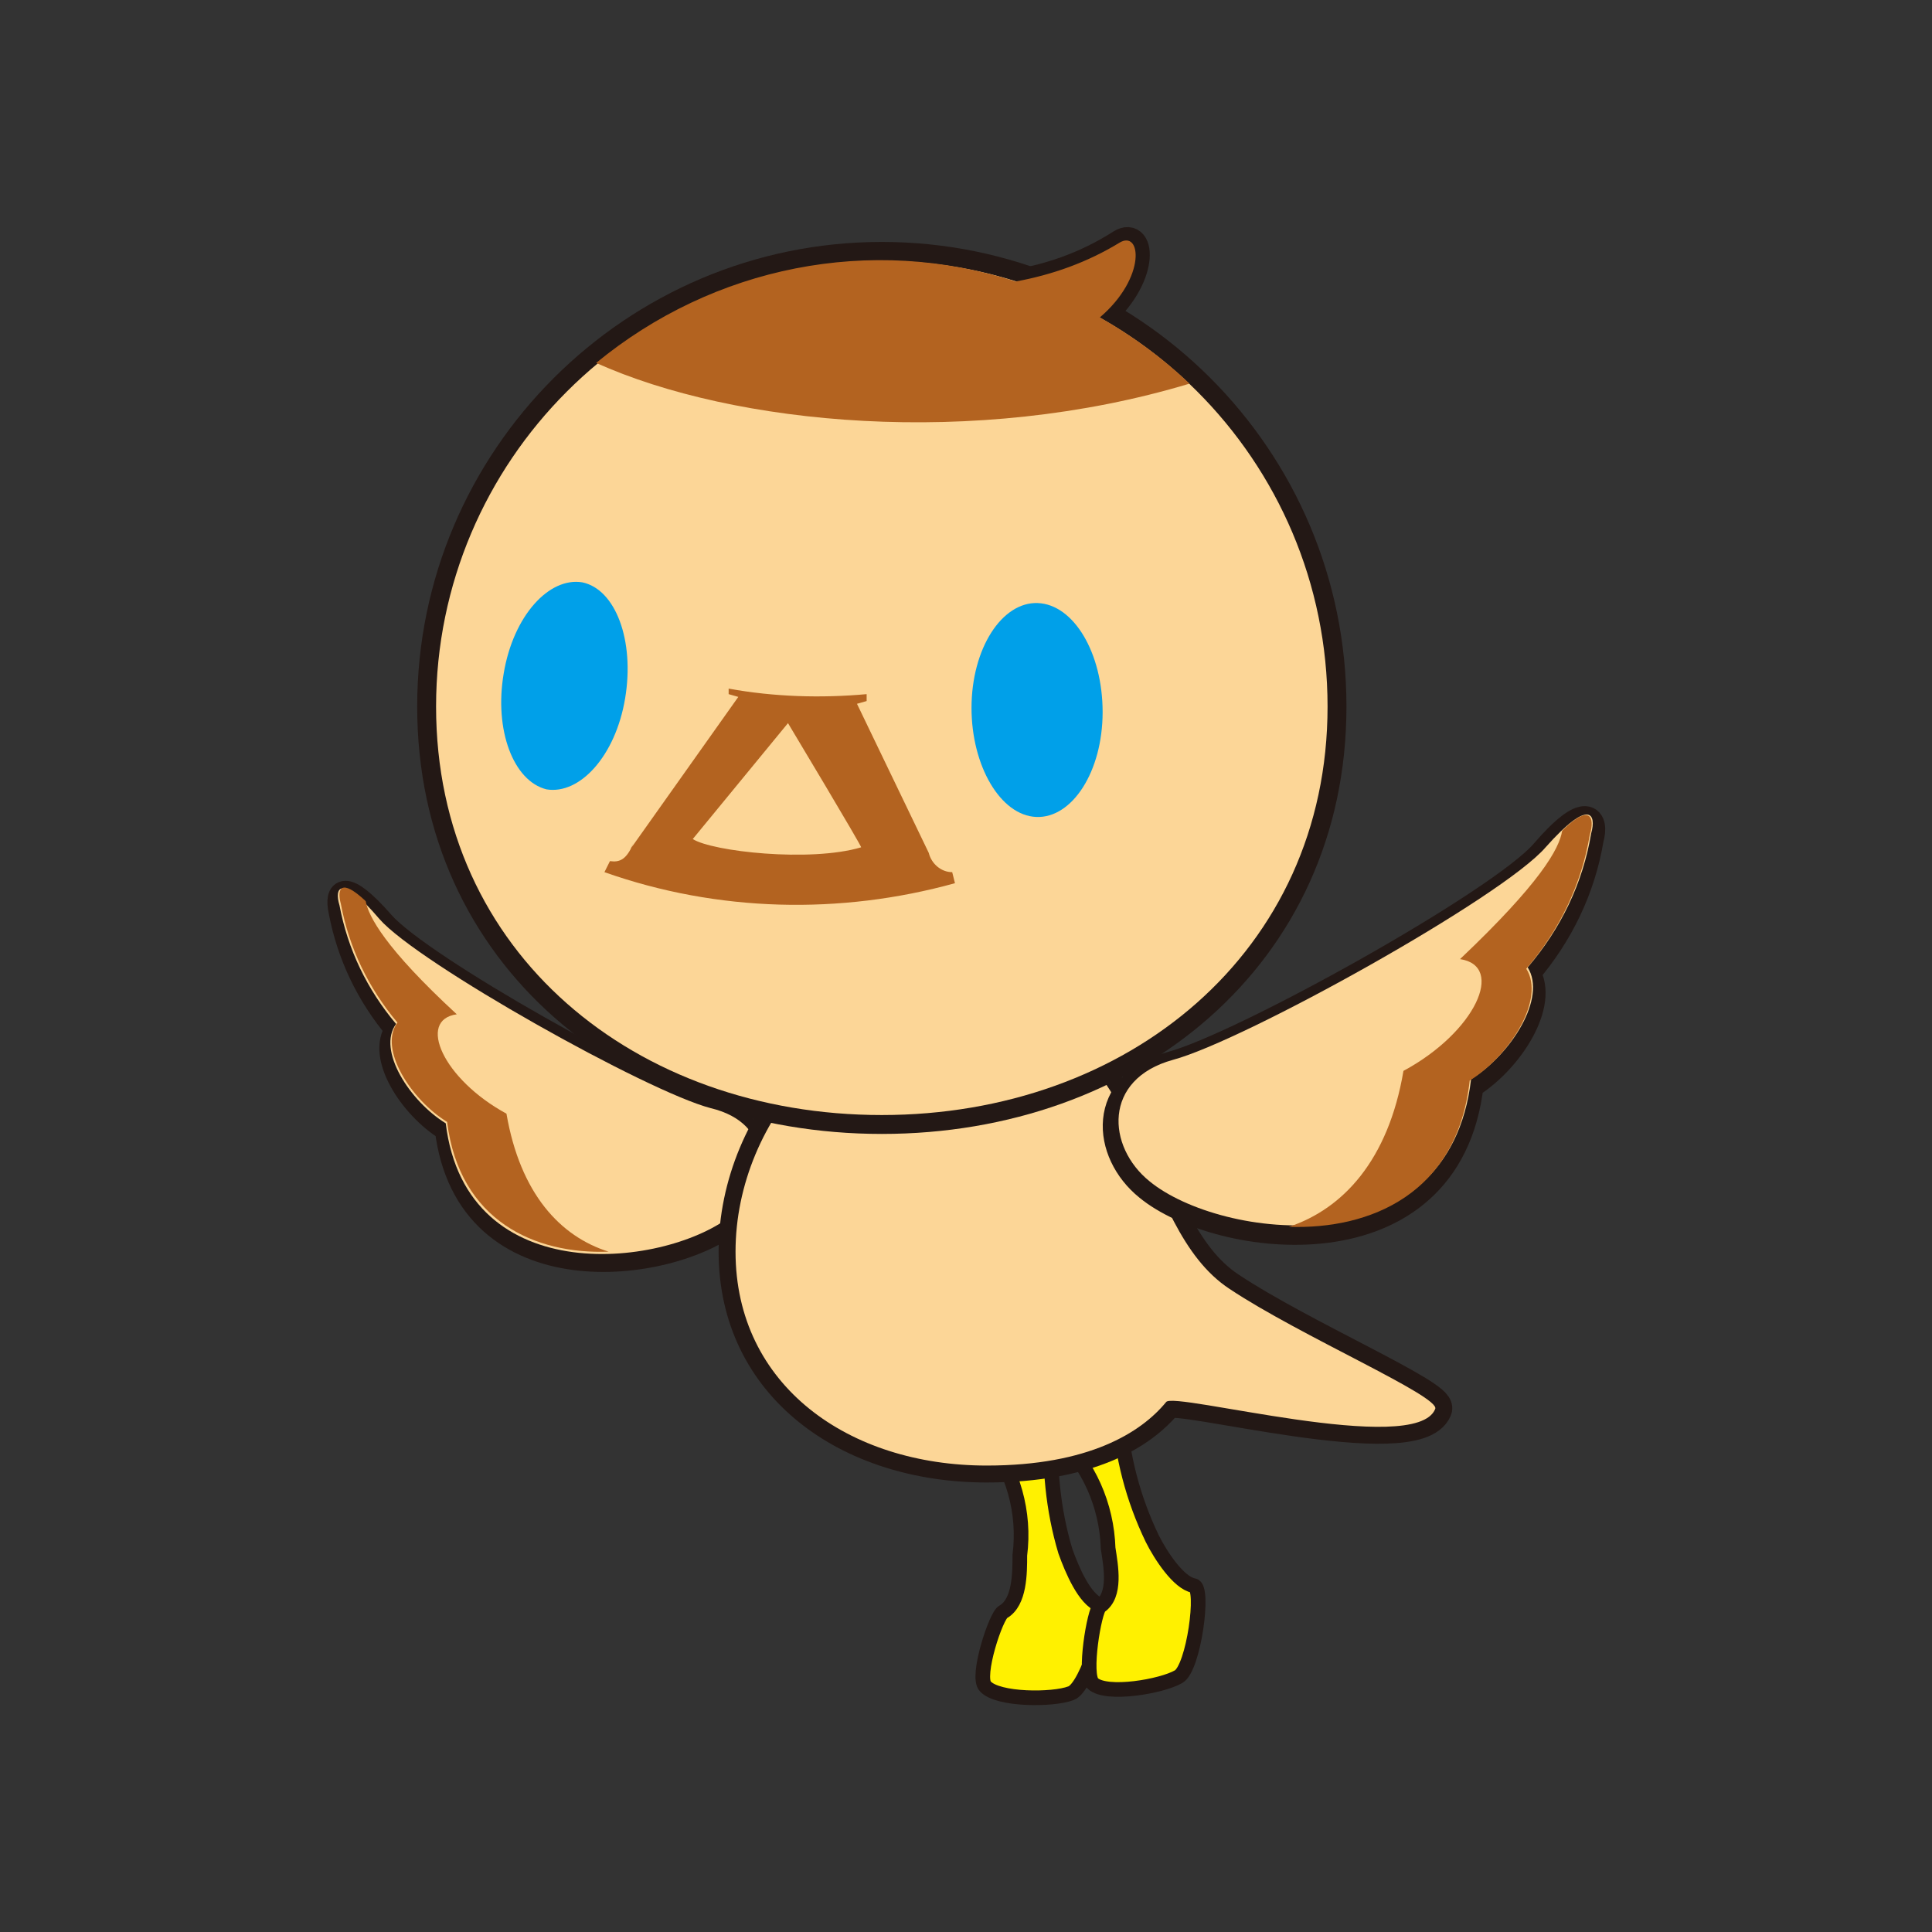
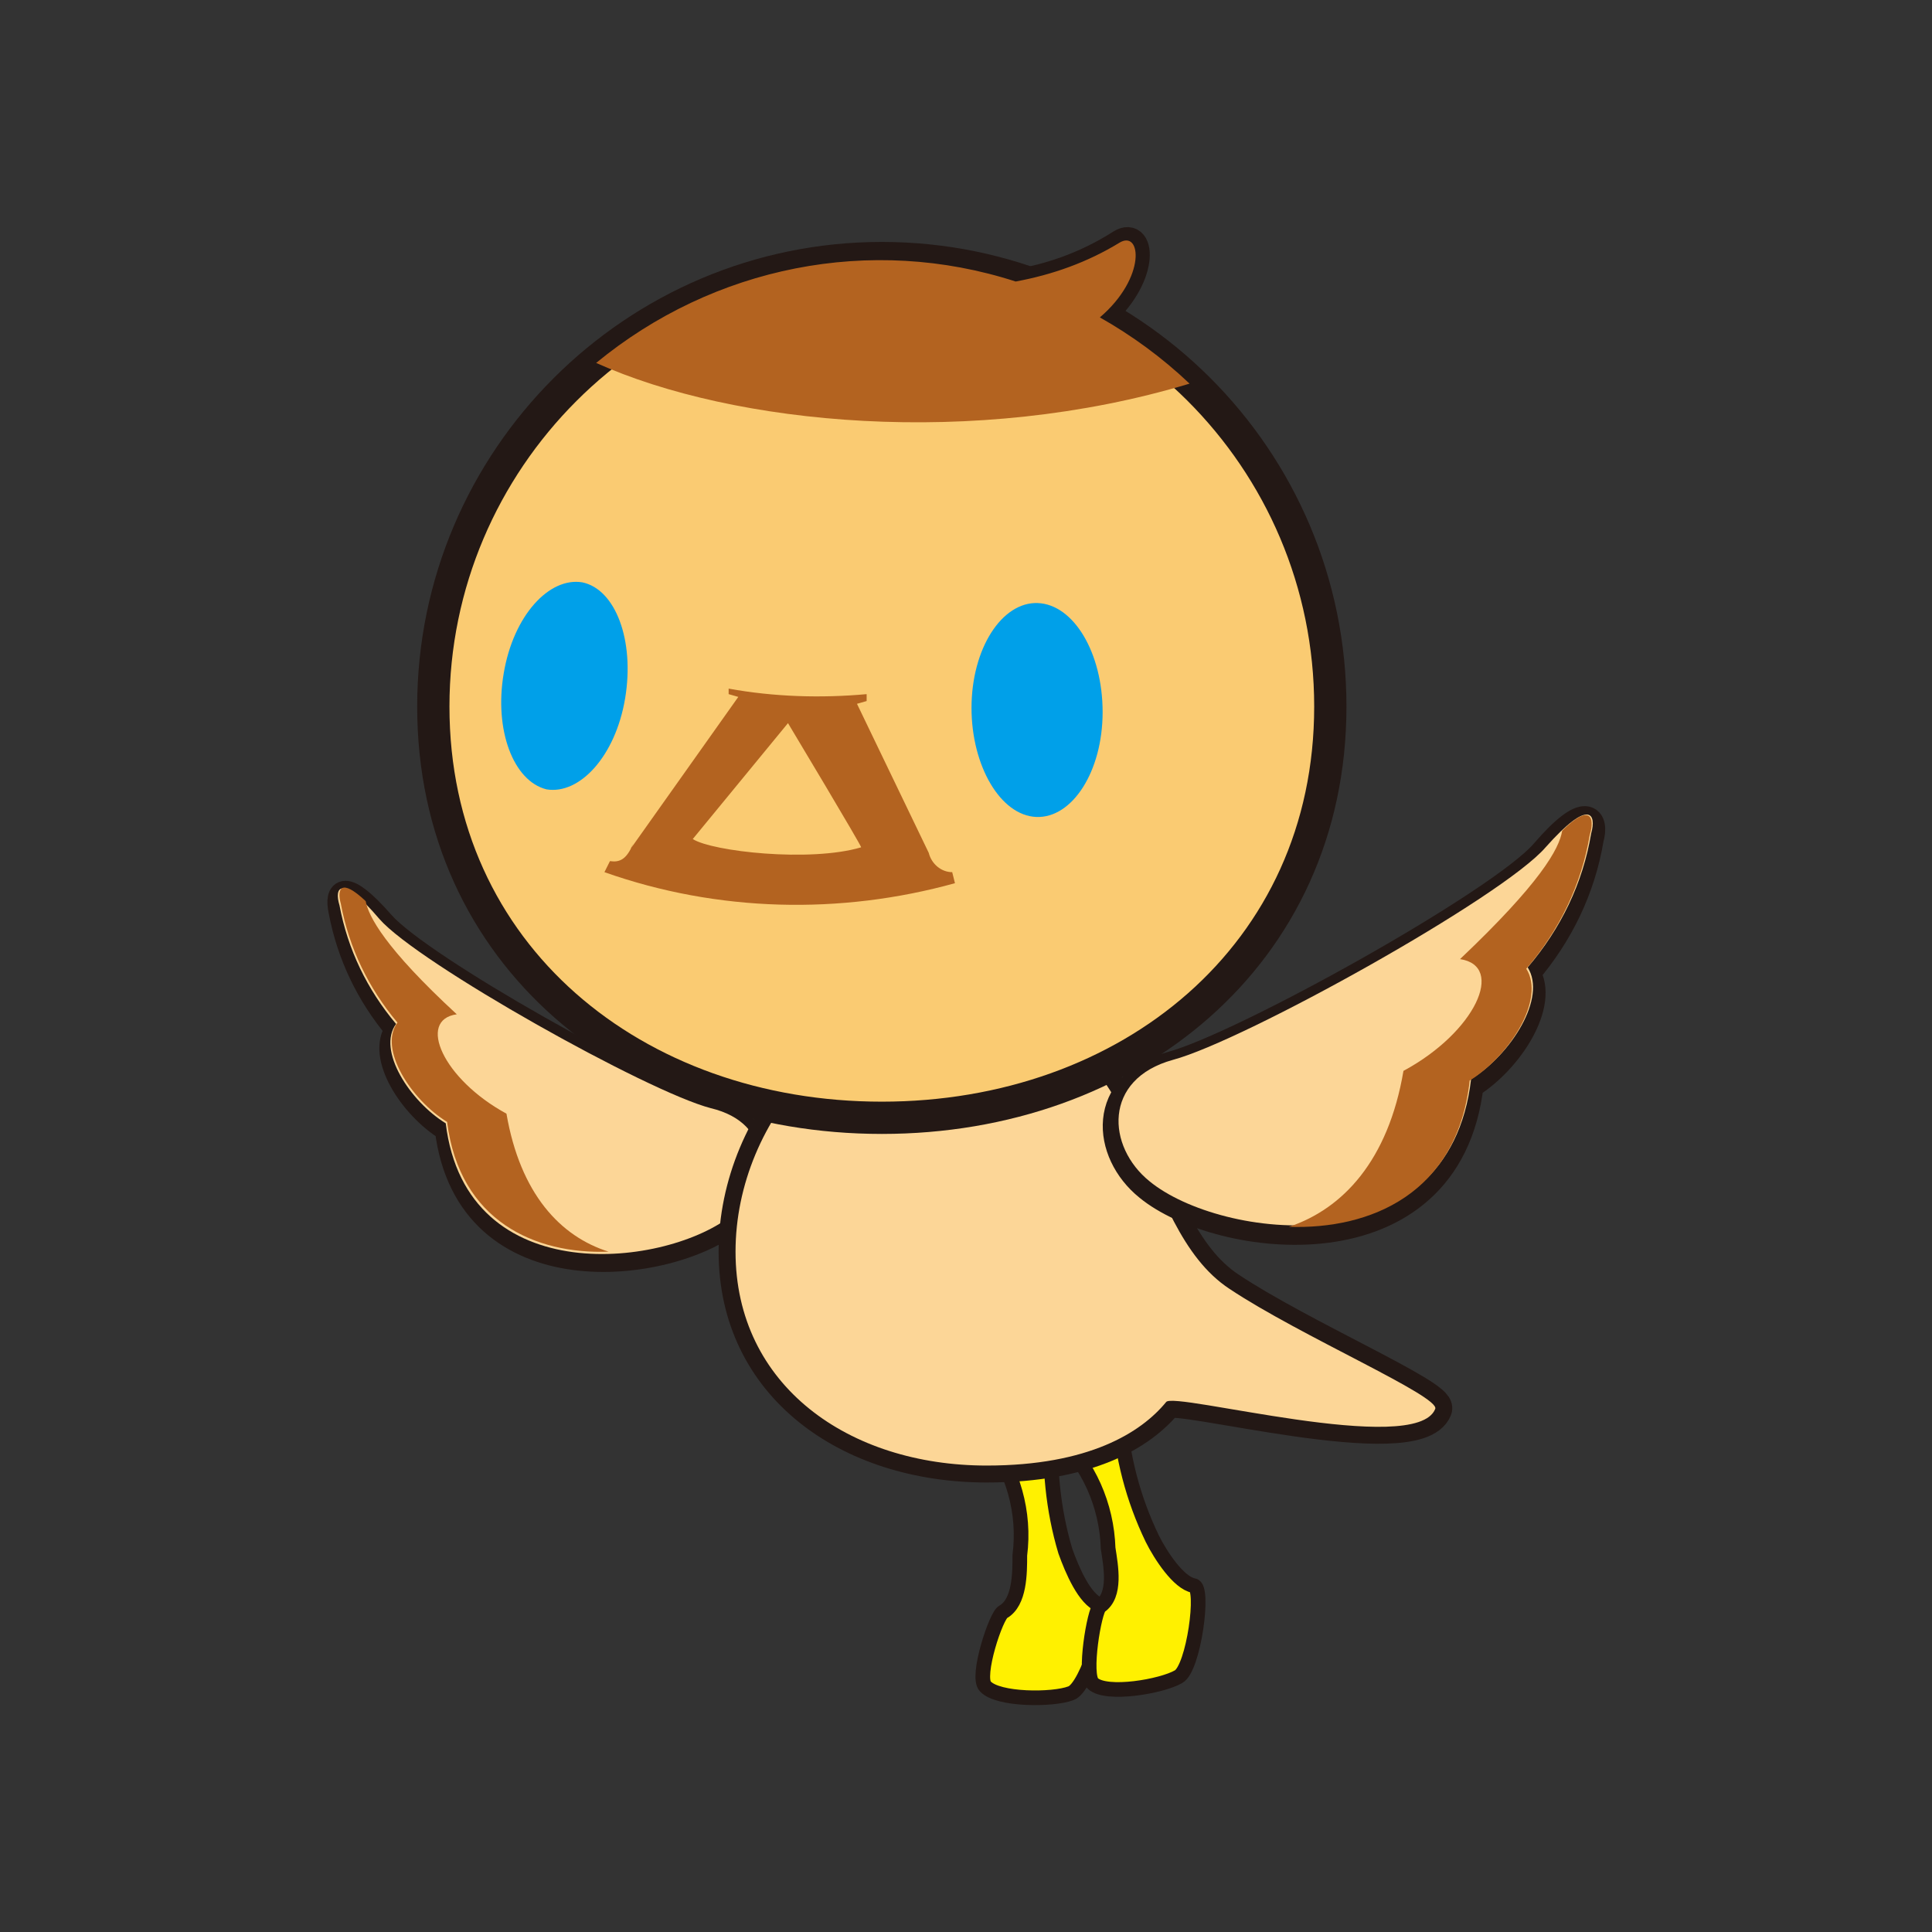
<svg xmlns="http://www.w3.org/2000/svg" version="1.1" id="もじ" x="0px" y="0px" viewBox="0 0 140 140" style="enable-background:new 0 0 140 140;" xml:space="preserve">
  <rect x="0" y="0" width="140" height="140" fill="#333333" stroke="none" />
  <style type="text/css">
	.st0{fill:#FFF100;stroke:#231815;stroke-width:1.062;}
	.st1{fill:#FACB72;stroke:#231815;stroke-width:1.797;}
	.st2{fill:#FCD697;}
	.st3{fill:#B36320;}
	.st4{fill:#B16321;stroke:#231815;stroke-width:1.948;}
	.st5{fill:#FACB72;stroke:#231815;stroke-width:2.454;}
	.st6{fill:#FACB72;stroke:#231815;stroke-width:2.338;}
	.st7{fill:#00A0E9;}
	.st8{fill:#FACB72;stroke:#231815;stroke-width:2.018;}
</style>
  <title>intro_suzu_000</title>
  <path class="st0" d="M71.5,104c1.9,2.5,2.8,5.6,2.4,8.7c0,1.3,0,3.4-1.2,4.1c-0.5,0.2-2,4.7-1.3,5.4c0.9,1,4.9,1,6.2,0.5  c1.2-0.4,2.9-6.2,2.1-6.4c-1.1-0.4-2-2.5-2.5-3.9c-0.9-3-1.2-6.2-1-9.4L71.5,104z" />
  <path class="st0" d="M76.6,104c2.3,2.1,3.6,5.1,3.7,8.2c0.2,1.3,0.6,3.4-0.6,4.2c-0.4,0.3-1.2,5-0.5,5.6c1,0.9,5,0.2,6.2-0.5  c1.1-0.6,1.9-6.5,1.1-6.6c-1.1-0.2-2.4-2.2-3-3.4c-1.4-2.9-2.2-6-2.4-9.2L76.6,104z" />
  <path class="st1" d="M53.2,88.4c-4.6,3.8-19.3,5.7-20.8-6.6c-2.6-1.6-5-5.3-3.6-7.2c-2.1-2.5-3.5-5.4-4.1-8.6  c-0.3-1.4,0.2-2.3,3,0.9s19.4,12.5,24,13.7C56.2,81.7,55.9,86.1,53.2,88.4z" />
-   <path class="st2" d="M53.1,88c-4.6,3.8-19.3,5.7-20.8-6.6c-2.6-1.6-5-5.3-3.6-7.2c-2.1-2.5-3.5-5.4-4.1-8.6c-0.4-1.3,0.1-2.3,2.9,1  c2.8,3.2,19.4,12.5,24,13.7C56.1,81.4,55.8,85.7,53.1,88z" />
+   <path class="st2" d="M53.1,88c-4.6,3.8-19.3,5.7-20.8-6.6c-2.6-1.6-5-5.3-3.6-7.2c-2.1-2.5-3.5-5.4-4.1-8.6c-0.4-1.3,0.1-2.3,2.9,1  c2.8,3.2,19.4,12.5,24,13.7C56.1,81.4,55.8,85.7,53.1,88" />
  <path class="st3" d="M26.5,65.3c0.2,1.1,1.4,3.4,6.6,8.2c-2.9,0.4-1,4.7,3.6,7.2c1,5.8,3.9,8.9,7.4,10c-5.3,0.2-10.8-2.2-11.7-9.4  c-2.6-1.6-5-5.3-3.6-7.2c-2.1-2.5-3.5-5.4-4.1-8.6C24.4,64.4,24.7,63.6,26.5,65.3z" />
  <path class="st4" d="M72.9,20.6c3-0.4,5.8-1.4,8.3-3c1.6-1,1.9,2.6-1.6,5.5S72.9,20.6,72.9,20.6z" />
  <path class="st5" d="M89.1,93.4c5.1,3.4,15.3,7.8,14.9,8.7c-1.4,3.5-19-1.3-19.5-0.5c-1.8,2.2-5.6,4.6-13,4.6  c-10,0-18.2-5.8-18.2-15.5s8.2-19,18.2-17.7C83.4,74.8,82.1,88.8,89.1,93.4z" />
  <path class="st2" d="M89.1,93.4c5.1,3.4,15.3,7.8,14.9,8.7c-1.4,3.5-19-1.3-19.5-0.5c-1.8,2.2-5.6,4.6-13,4.6  c-10,0-18.2-5.8-18.2-15.5s8.2-19,18.2-17.7C83.4,74.8,82.1,88.8,89.1,93.4z" />
  <path class="st6" d="M96.4,51.2c0,18-14.6,29.8-32.5,29.8S31.4,69.2,31.4,51.2c0-17.9,14.6-32.5,32.5-32.5S96.4,33.2,96.4,51.2z" />
-   <path class="st2" d="M96.2,51.2c0,17.8-14.5,29.6-32.3,29.6S31.6,69.1,31.6,51.2c0-17.8,14.5-32.3,32.3-32.3S96.2,33.3,96.2,51.2  C96.2,51.2,96.2,51.2,96.2,51.2L96.2,51.2z" />
  <path class="st3" d="M79.7,23c3.4-2.9,3-6.4,1.4-5.4c-2.3,1.4-4.8,2.3-7.5,2.8c-10.5-3.4-21.9-1.1-30.4,5.9c10,4.5,27.4,6.2,43,1.5  C84.2,25.9,82,24.3,79.7,23z" />
  <path class="st7" d="M45.3,50.6c-0.7,4.2-3.3,7-5.7,6.6c-2.4-0.6-3.8-4.3-3.1-8.4c0.7-4.2,3.3-7,5.7-6.6  C44.6,42.7,46,46.4,45.3,50.6z" />
  <path class="st7" d="M79.9,51.6c0,4.3-2.2,7.7-4.8,7.6c-2.6-0.1-4.7-3.7-4.7-7.9c0-4.3,2.2-7.7,4.8-7.6  C77.8,43.8,79.9,47.3,79.9,51.6z" />
  <path class="st3" d="M67.3,61.8L62.1,51l0.7-0.2v-0.5c-3.3,0.3-6.7,0.2-10-0.4v0.4l0.7,0.2l-7.8,11l0.2-0.4c-0.5,1.2-1,1.4-1.7,1.3  l-0.4,0.8c8.2,2.9,17.1,3.1,25.4,0.8L69,63.2C68.2,63.2,67.5,62.6,67.3,61.8z M50.2,60.8l6.9-8.4c0,0,5.4,9,5.3,9  C58.7,62.5,51.6,61.7,50.2,60.8z" />
  <path class="st8" d="M83.2,86c5.1,4.2,21.7,6.4,23.3-7.4c2.9-1.8,5.5-5.9,4.1-8.1c2.4-2.8,4-6.1,4.6-9.7c0.4-1.4-0.2-2.6-3.3,1  s-21.8,14-27,15.4S80.1,83.5,83.2,86z" />
  <path class="st2" d="M83.3,85.6c5.1,4.2,21.7,6.4,23.3-7.4c2.9-1.8,5.5-5.9,4.1-8.1c2.4-2.8,4-6.1,4.6-9.7c0.4-1.4-0.1-2.6-3.3,1  c-3.1,3.6-21.8,14-27,15.4C79.9,78.2,80.2,83.1,83.3,85.6z" />
  <path class="st3" d="M113.2,60.2c-0.2,1.3-1.6,3.8-7.4,9.3c3.3,0.5,1.1,5.3-4.1,8.1c-1.1,6.5-4.4,10-8.3,11.3  c5.9,0.2,12.2-2.4,13.1-10.6c2.9-1.8,5.5-5.9,4.1-8.1c2.4-2.8,4-6.1,4.6-9.7C115.6,59.2,115.2,58.2,113.2,60.2z" />
</svg>